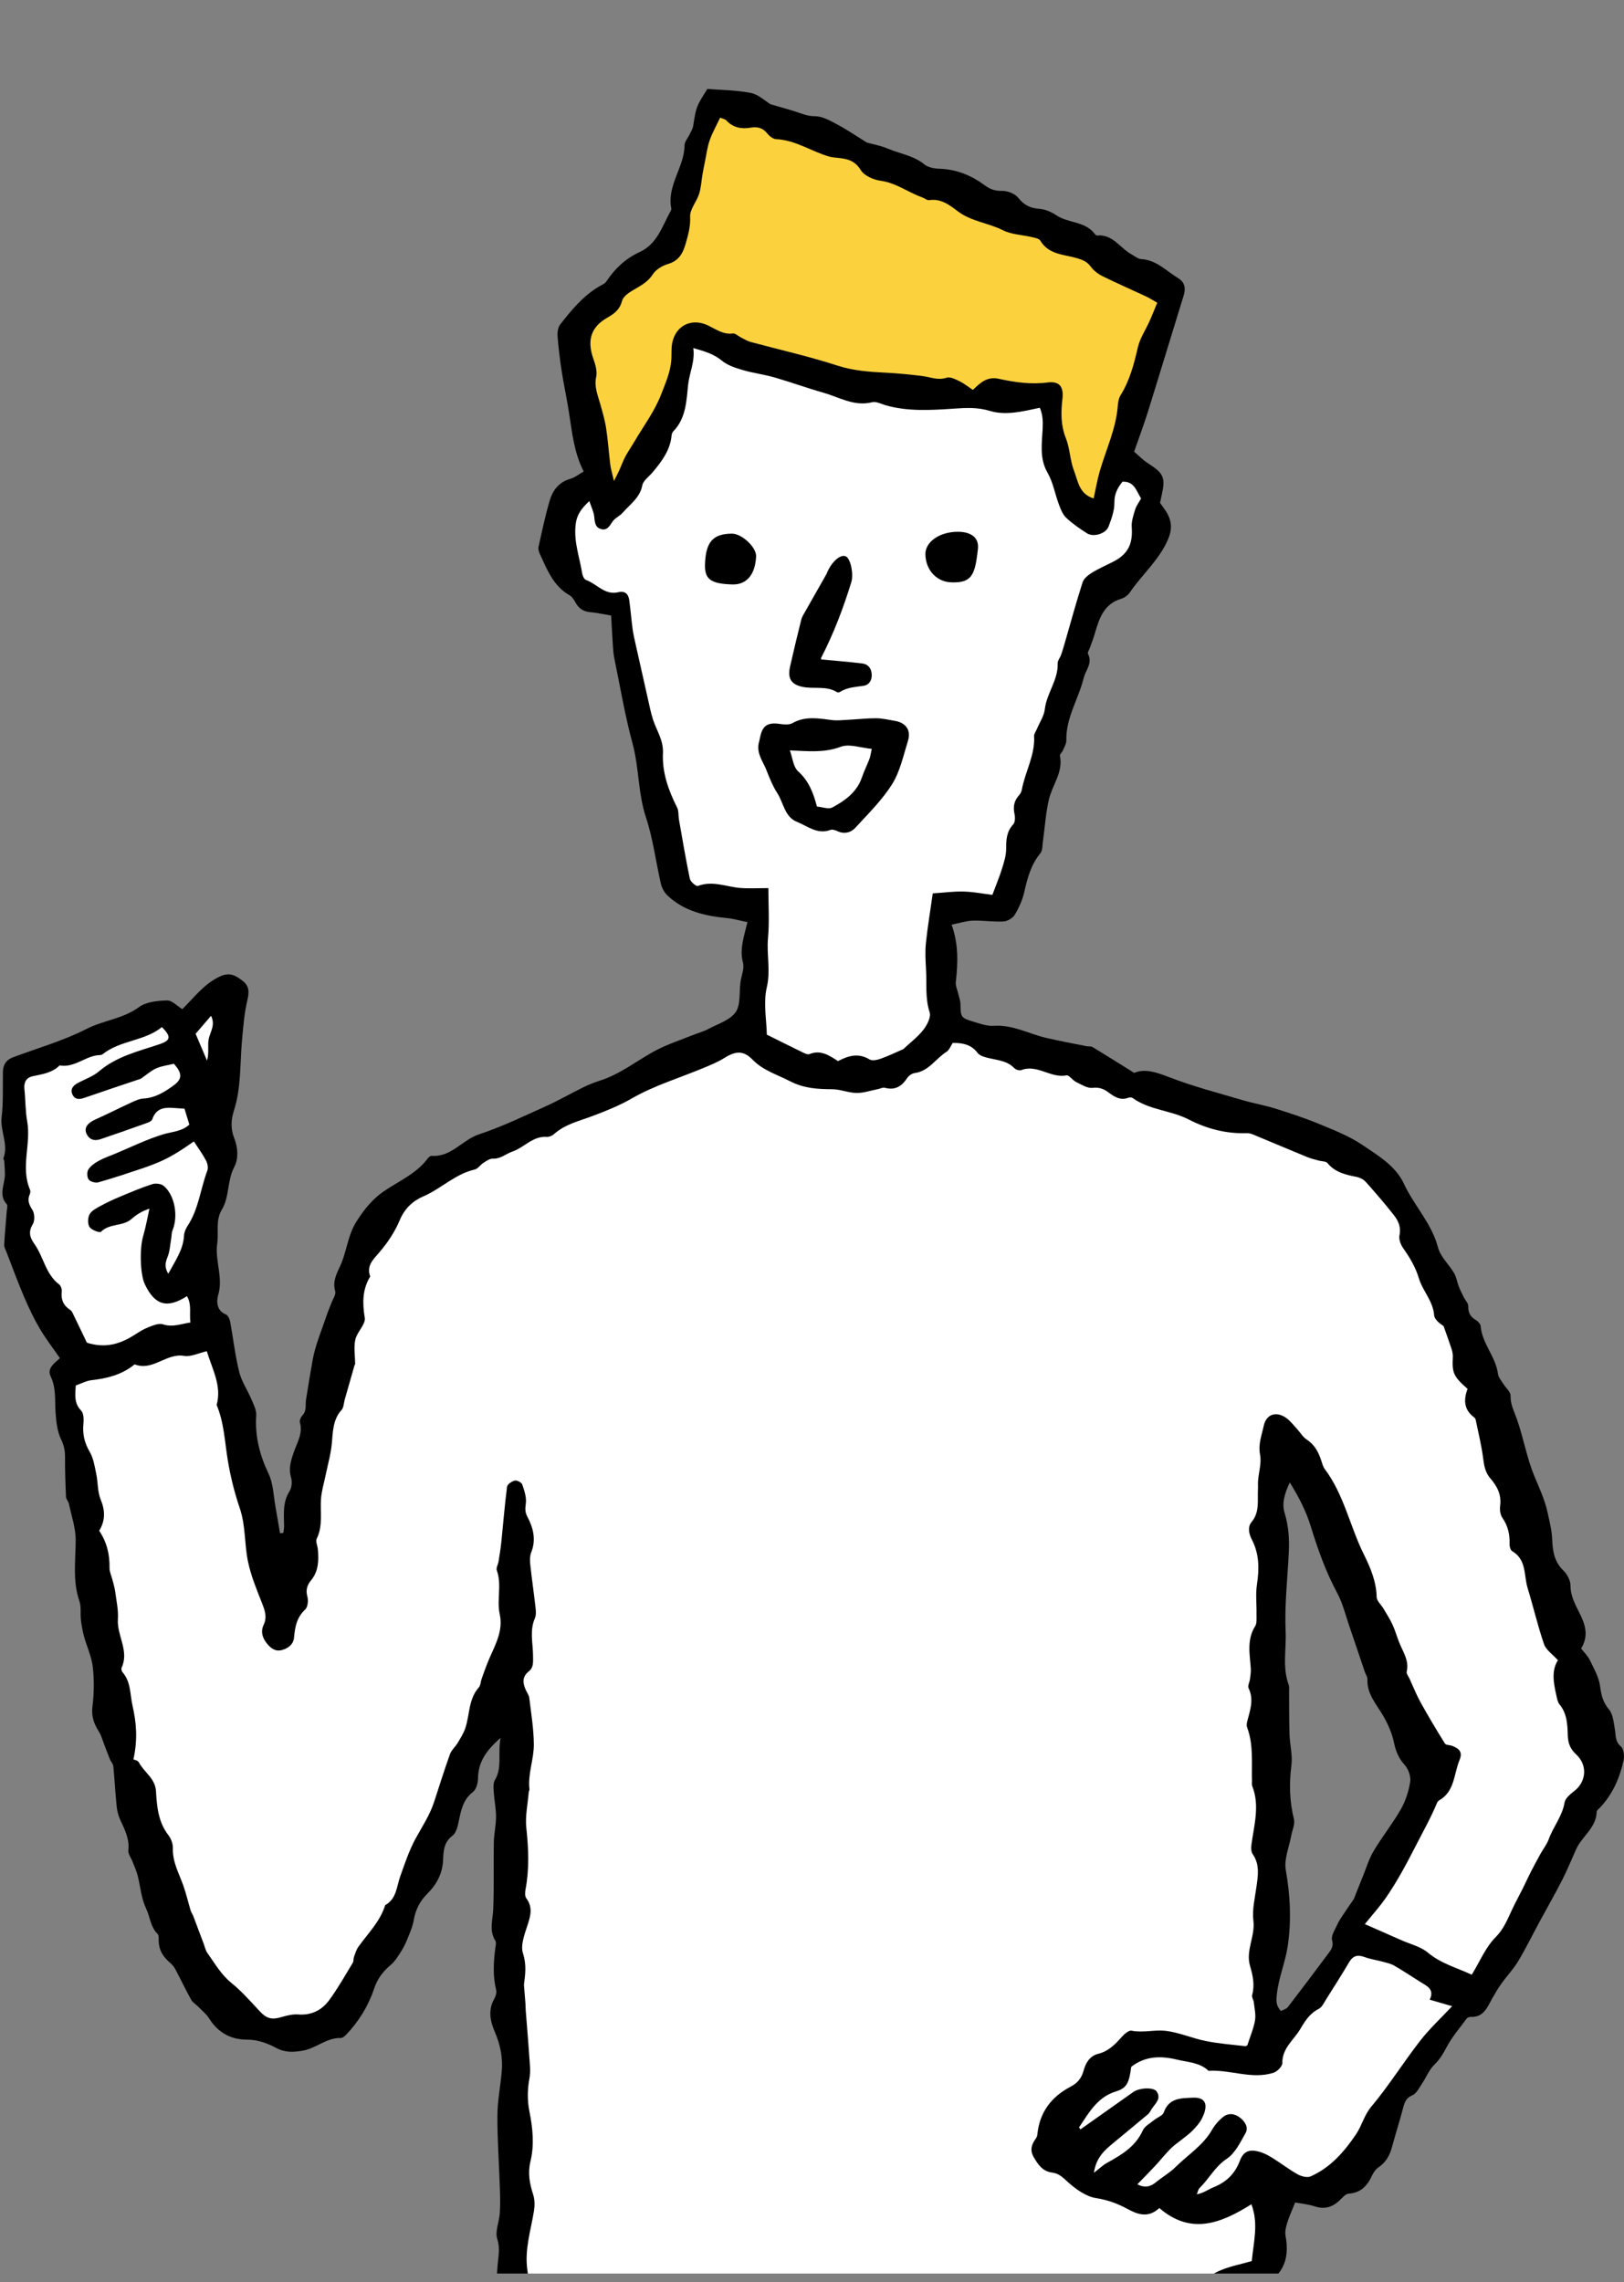
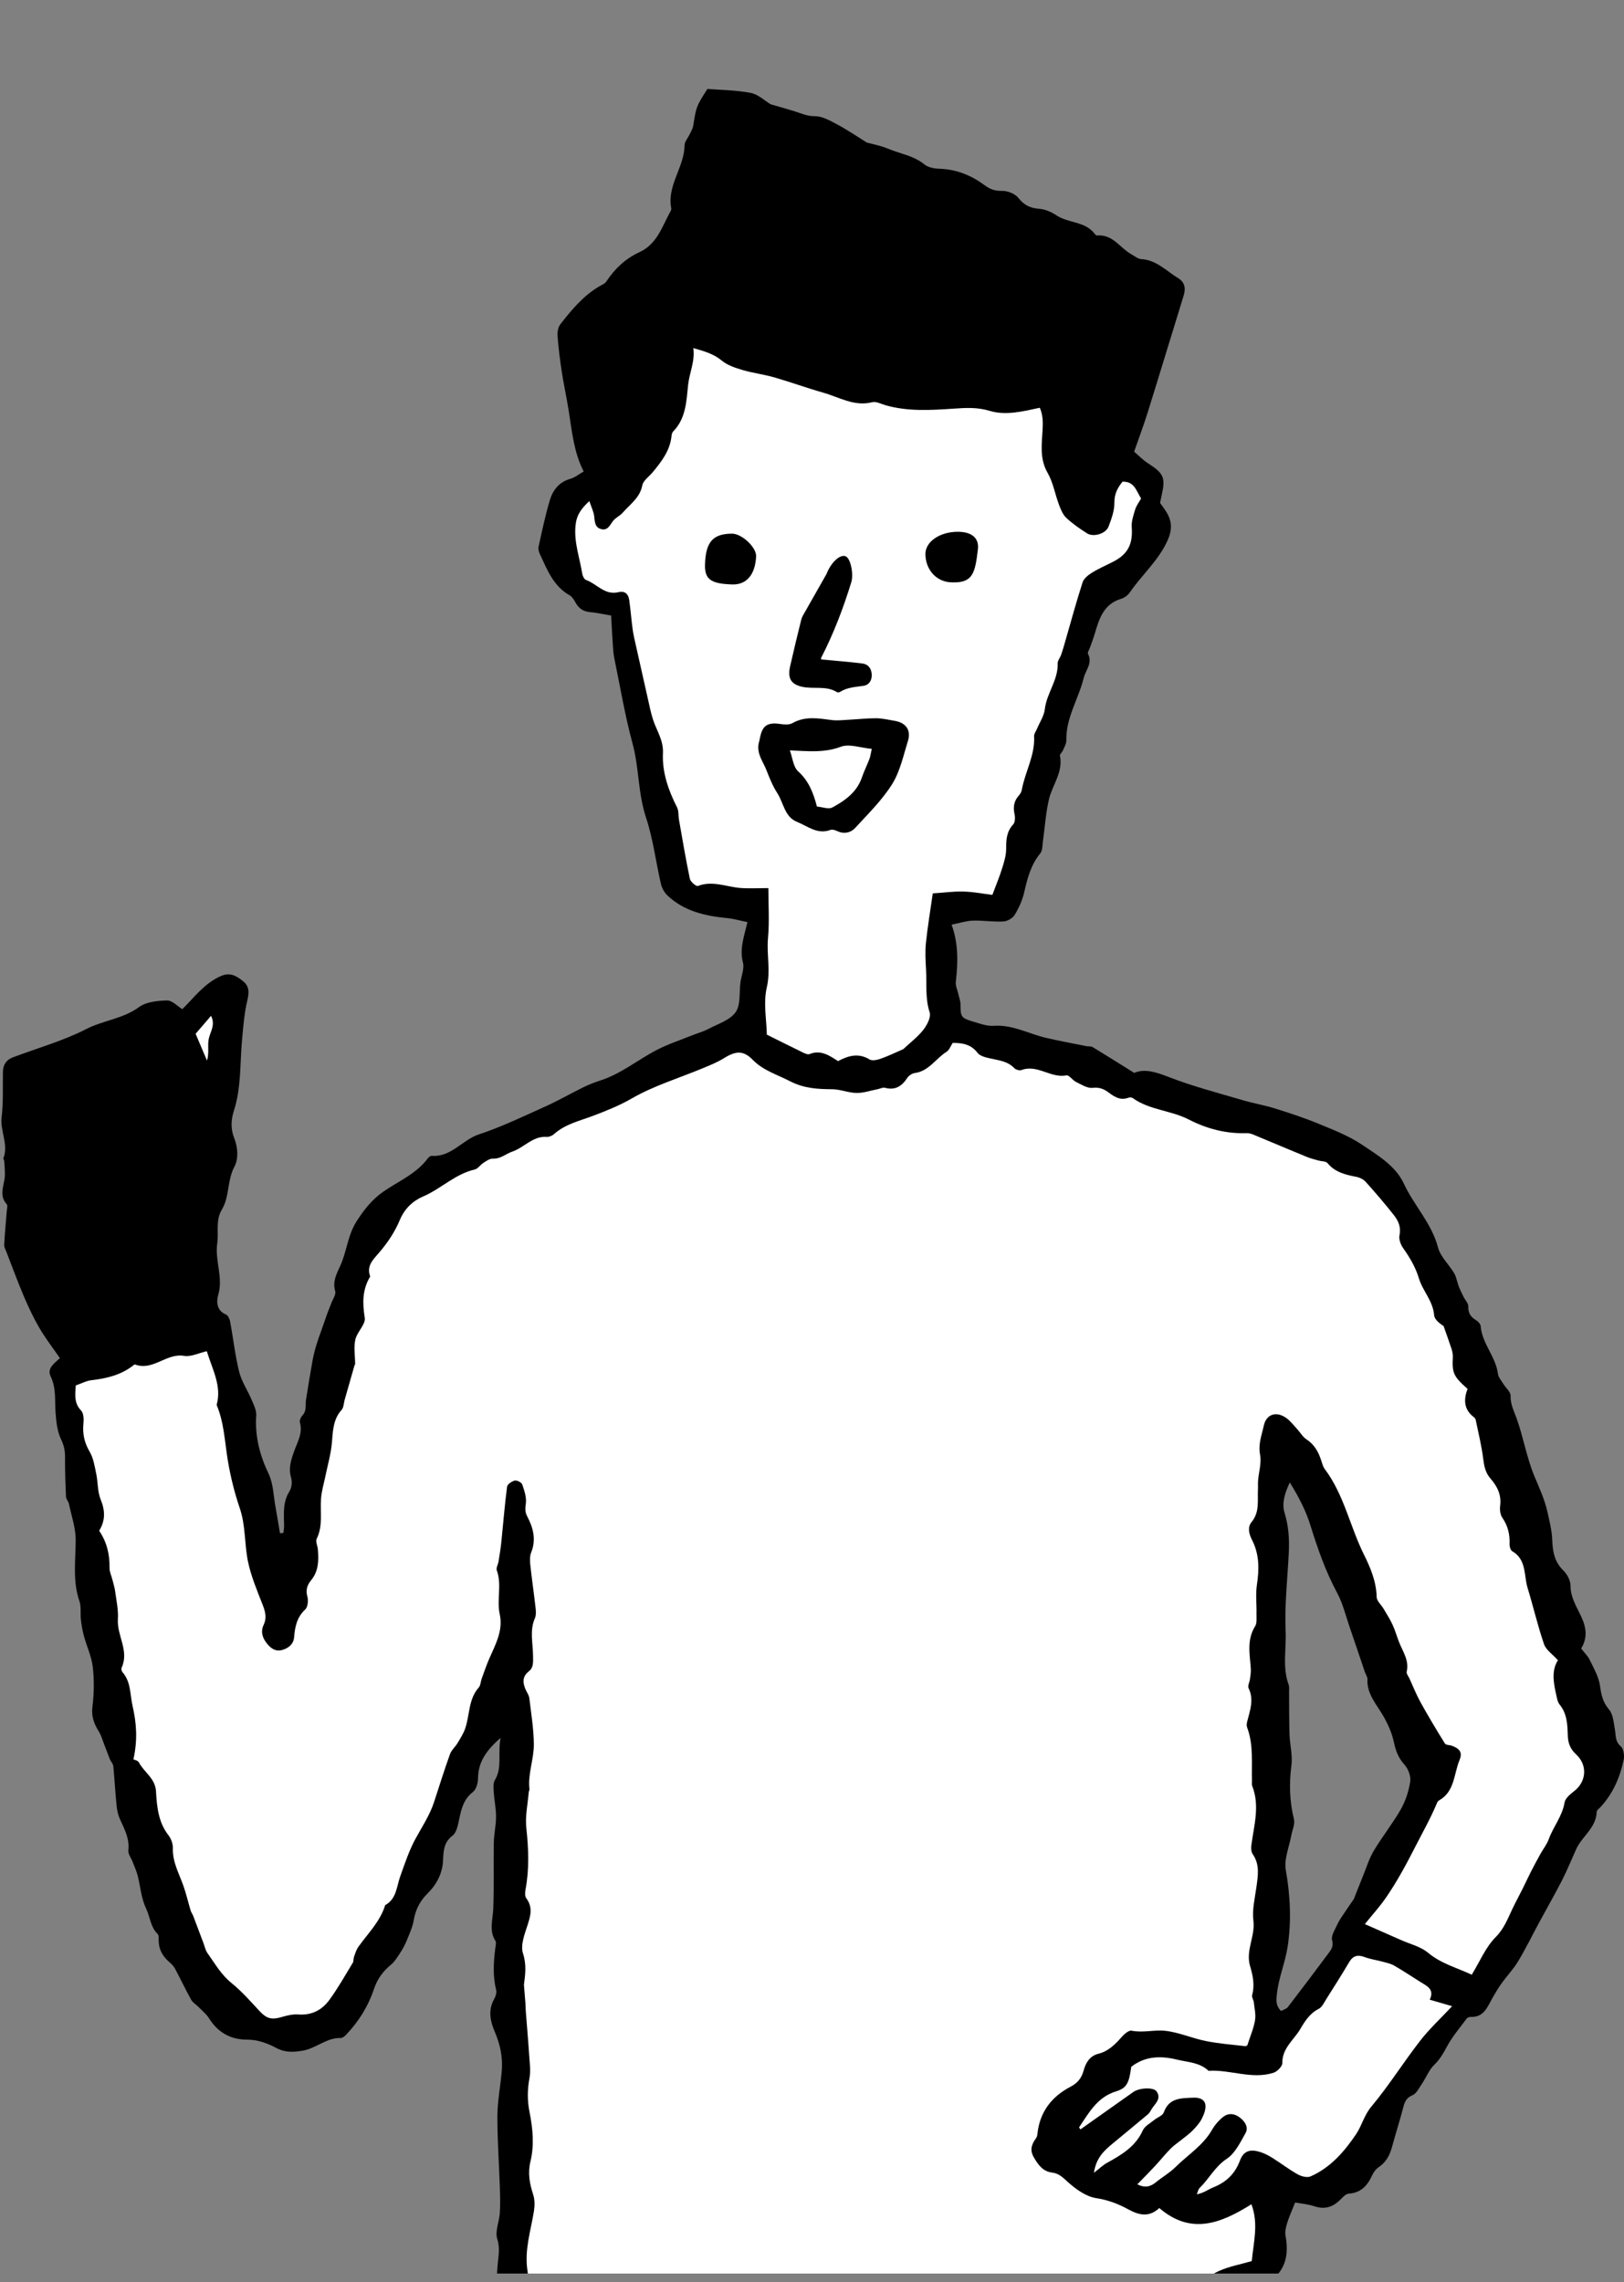
<svg xmlns="http://www.w3.org/2000/svg" xmlns:xlink="http://www.w3.org/1999/xlink" version="1.1" x="0px" y="0px" width="121px" height="170px" viewBox="1 -3.35 121 170" enable-background="new 1 -3.35 121 170" xml:space="preserve">
  <rect x="1" y="-3.35" width="121" height="170" fill="#808080" stroke="none" />
  <defs>
</defs>
  <g>
    <defs>
      <rect id="SVGID_1_" width="123" height="166" />
    </defs>
    <clipPath id="SVGID_3_">
      <use xlink:href="#SVGID_1_" overflow="visible" />
    </clipPath>
    <g clip-path="url(#SVGID_3_)">
      <path d="M121.762,126.734c-0.434-0.372-0.36-0.805-0.438-1.248c-0.092-0.52-0.133-1.141-0.444-1.506    c-0.467-0.547-0.576-1.098-0.669-1.768c-0.091-0.659-0.46-1.288-0.757-1.905c-0.146-0.304-0.408-0.552-0.646-0.862    c0.497-0.82,0.386-1.577-0.016-2.425c-0.333-0.704-0.78-1.399-0.778-2.267c0.001-0.38-0.251-0.847-0.536-1.124    c-0.669-0.652-0.793-1.424-0.826-2.296c-0.026-0.684-0.203-1.365-0.35-2.04c-0.204-0.937-0.608-1.796-0.976-2.68    c-0.571-1.372-0.817-2.875-1.316-4.282c-0.202-0.57-0.479-1.074-0.461-1.72c0.008-0.28-0.348-0.569-0.526-0.86    c-0.153-0.25-0.38-0.498-0.414-0.768c-0.163-1.283-1.184-2.248-1.288-3.551c-0.013-0.161-0.192-0.357-0.346-0.447    c-0.409-0.239-0.591-0.54-0.577-1.032c0.006-0.229-0.232-0.464-0.349-0.7c-0.129-0.262-0.26-0.523-0.365-0.794    c-0.123-0.319-0.167-0.68-0.337-0.968c-0.384-0.654-1.021-1.223-1.203-1.918c-0.476-1.807-1.791-3.127-2.551-4.766    c-0.613-1.318-1.928-2.09-3.095-2.879c-0.979-0.661-2.12-1.104-3.223-1.56c-1.06-0.438-2.155-0.798-3.25-1.142    c-0.805-0.252-1.644-0.391-2.454-0.631c-1.837-0.543-3.7-1.025-5.481-1.717c-0.943-0.365-1.795-0.648-2.582-0.311    c-1.122-0.699-2.107-1.32-3.104-1.924c-0.121-0.072-0.304-0.035-0.455-0.066c-1.013-0.204-2.031-0.389-3.037-0.626    c-1.284-0.304-2.468-0.987-3.864-0.89c-0.515,0.035-1.058-0.17-1.572-0.322c-0.873-0.26-0.907-0.355-0.913-1.283    c-0.002-0.26-0.106-0.52-0.164-0.779c-0.065-0.293-0.215-0.596-0.184-0.879c0.159-1.42,0.212-2.828-0.314-4.272    c0.611-0.122,1.092-0.284,1.577-0.3c0.761-0.023,1.528,0.103,2.287,0.063c0.295-0.017,0.687-0.244,0.838-0.493    c0.312-0.515,0.573-1.091,0.706-1.675c0.238-1.046,0.497-2.053,1.203-2.91c0.17-0.206,0.149-0.58,0.192-0.881    c0.148-1.046,0.209-2.112,0.45-3.137c0.255-1.085,1.073-2.025,0.819-3.252c-0.022-0.11,0.163-0.252,0.221-0.392    c0.103-0.246,0.262-0.503,0.256-0.753c-0.041-1.677,0.909-3.08,1.293-4.641c0.149-0.605,0.683-1.099,0.318-1.809    c-0.047-0.092,0.083-0.277,0.133-0.418c0.126-0.358,0.27-0.712,0.375-1.076c0.327-1.123,0.668-2.217,1.98-2.604    c0.242-0.071,0.495-0.269,0.639-0.479c0.913-1.332,2.173-2.401,2.835-3.932c0.296-0.686,0.299-1.264-0.02-1.879    c-0.158-0.305-0.385-0.574-0.572-0.848c0.047-0.218,0.086-0.406,0.128-0.596c0.29-1.305,0.141-1.606-1.034-2.361    c-0.38-0.245-0.7-0.584-1.024-0.859c0.367-1.057,0.73-2.018,1.035-2.996c0.895-2.871,1.763-5.749,2.652-8.621    c0.171-0.551,0.096-1.004-0.414-1.313c-0.88-0.533-1.609-1.35-2.746-1.414c-0.246-0.014-0.484-0.223-0.72-0.352    c-0.857-0.467-1.395-1.518-2.573-1.406c-0.056,0.005-0.135-0.076-0.18-0.135c-0.718-0.936-1.965-0.773-2.853-1.373    c-0.367-0.248-0.832-0.445-1.266-0.479c-0.671-0.05-1.132-0.27-1.561-0.813c-0.246-0.313-0.801-0.53-1.213-0.524    c-0.509,0.01-0.875-0.107-1.269-0.4c-1.011-0.75-2.133-1.215-3.422-1.249c-0.374-0.011-0.824-0.099-1.099-0.323    c-0.808-0.66-1.82-0.792-2.73-1.178c-0.517-0.219-1.085-0.318-1.56-0.451c-0.75-0.465-1.442-0.941-2.18-1.334    c-0.53-0.283-1.122-0.629-1.684-0.626c-0.585,0.003-1.038-0.218-1.543-0.376c-0.565-0.176-1.137-0.332-1.753-0.51    c-0.447-0.269-0.928-0.741-1.479-0.848c-1.079-0.209-2.198-0.214-3.237-0.297c-0.835,1.311-0.829,1.313-1.059,2.754    c-0.035,0.217-0.165,0.419-0.261,0.623c-0.129,0.275-0.38,0.547-0.382,0.82c-0.015,1.636-1.326,2.992-0.991,4.694    c0.014,0.068-0.018,0.157-0.054,0.222c-0.627,1.121-0.987,2.434-2.309,3.041c-1.036,0.475-1.84,1.229-2.47,2.183    c-0.115,0.175-0.361,0.269-0.557,0.385c-1.188,0.706-2.051,1.749-2.879,2.817c-0.168,0.217-0.224,0.586-0.202,0.875    c0.068,0.883,0.178,1.766,0.313,2.643c0.153,0.988,0.369,1.969,0.525,2.957c0.24,1.518,0.376,3.058,1.11,4.48    c-0.338,0.19-0.645,0.447-0.996,0.547c-0.848,0.24-1.309,0.85-1.534,1.611c-0.337,1.139-0.581,2.308-0.838,3.469    c-0.038,0.17,0.04,0.389,0.118,0.559c0.535,1.153,0.999,2.355,2.199,3.037c0.185,0.105,0.325,0.328,0.432,0.525    c0.242,0.447,0.585,0.688,1.103,0.73c0.459,0.038,0.913,0.145,1.559,0.252c0.045,0.789,0.084,1.553,0.135,2.314    c0.021,0.301,0.047,0.604,0.108,0.899c0.436,2.106,0.788,4.237,1.351,6.31c0.494,1.818,0.404,3.715,1.005,5.523    c0.53,1.598,0.73,3.303,1.113,4.951c0.073,0.313,0.262,0.647,0.496,0.867c1.239,1.164,2.796,1.515,4.428,1.672    c0.477,0.046,0.945,0.185,1.522,0.301c-0.26,1.086-0.603,2.01-0.334,3.021c0.116,0.438-0.12,0.968-0.187,1.458    c-0.104,0.758,0.03,1.678-0.361,2.23c-0.423,0.598-1.32,0.871-2.031,1.249c-0.372,0.197-0.79,0.307-1.183,0.465    c-0.897,0.361-1.825,0.664-2.68,1.108c-1.413,0.734-2.655,1.782-4.205,2.271c-0.44,0.14-0.873,0.316-1.287,0.52    c-0.925,0.453-1.819,0.973-2.758,1.395c-1.645,0.738-3.277,1.531-4.983,2.094c-1.242,0.41-2.056,1.703-3.511,1.598    c-0.093-0.008-0.226,0.092-0.29,0.179c-0.856,1.161-2.178,1.698-3.314,2.484c-0.834,0.578-1.431,1.327-1.992,2.203    c-0.677,1.056-0.732,2.257-1.227,3.333c-0.265,0.578-0.588,1.164-0.373,1.885c0.072,0.24-0.172,0.577-0.28,0.867    c-0.121,0.326-0.264,0.644-0.373,0.973c-0.36,1.09-0.827,2.161-1.027,3.279c-0.177,0.985-0.339,1.978-0.495,2.967    c-0.063,0.399,0.069,0.807-0.264,1.161c-0.121,0.128-0.234,0.378-0.192,0.526c0.233,0.819-0.199,1.486-0.446,2.193    c-0.218,0.625-0.417,1.229-0.21,1.92c0.091,0.307,0.05,0.752-0.118,1.016c-0.525,0.823-0.411,1.708-0.404,2.594    c0.001,0.168-0.035,0.338-0.054,0.508c-0.083,0.008-0.167,0.018-0.25,0.026c-0.111-0.655-0.216-1.313-0.336-1.966    c-0.152-0.828-0.161-1.729-0.513-2.465c-0.668-1.397-1.025-2.801-0.923-4.35c0.026-0.385-0.19-0.801-0.35-1.179    c-0.293-0.695-0.741-1.345-0.92-2.065c-0.304-1.221-0.439-2.482-0.669-3.723c-0.037-0.199-0.157-0.482-0.313-0.545    c-0.729-0.295-0.711-1.015-0.579-1.463c0.387-1.307-0.261-2.546-0.073-3.844c0.122-0.834-0.148-1.691,0.35-2.521    c0.574-0.955,0.377-2.154,0.929-3.185c0.298-0.556,0.281-1.394-0.019-2.14c-0.254-0.631-0.251-1.312-0.019-2.031    c0.55-1.699,0.445-3.498,0.605-5.256c0.091-0.99,0.167-1.994,0.394-2.958c0.142-0.601,0.159-1.062-0.339-1.45    c-0.497-0.387-0.953-0.677-1.68-0.344c-1.215,0.558-1.952,1.595-2.824,2.445c-0.372-0.226-0.759-0.656-1.136-0.648    c-0.708,0.018-1.55,0.099-2.086,0.492c-1.191,0.877-2.652,0.982-3.925,1.634c-1.733,0.887-3.646,1.422-5.479,2.112    c-0.489,0.184-0.729,0.547-0.74,1.07c-0.021,1.13,0.037,2.27-0.096,3.387c-0.123,1.039,0.529,2.02,0.133,3.055    c-0.021,0.057,0.061,0.144,0.063,0.218c0.017,0.448,0.09,0.907,0.019,1.341c-0.107,0.649-0.371,1.273,0.167,1.872    c0.089,0.099,0.011,0.355-0.003,0.538c-0.063,0.826-0.145,1.652-0.188,2.48c-0.009,0.18,0.103,0.368,0.172,0.547    c0.427,1.103,0.833,2.214,1.296,3.301c0.343,0.805,0.718,1.604,1.159,2.357c0.444,0.76,0.988,1.461,1.524,2.24    C5.05,98.2,4.482,98.568,4.774,99.173c0.423,0.876,0.301,1.782,0.365,2.688c0.048,0.681,0.124,1.407,0.412,2.006    c0.216,0.448,0.297,0.835,0.294,1.306c-0.006,0.988,0.028,1.979,0.072,2.967c0.008,0.179,0.179,0.346,0.218,0.529    c0.189,0.895,0.505,1.792,0.504,2.688c-0.002,1.533-0.242,3.062,0.281,4.569c0.145,0.418,0.054,0.912,0.107,1.367    c0.048,0.414,0.118,0.83,0.228,1.231c0.21,0.769,0.569,1.516,0.658,2.296c0.11,0.975,0.096,1.984-0.026,2.958    c-0.091,0.728,0.117,1.276,0.478,1.849c0.176,0.28,0.264,0.617,0.386,0.93c0.149,0.381,0.286,0.766,0.44,1.143    c0.071,0.174,0.234,0.329,0.25,0.502c0.097,0.99,0.148,1.985,0.248,2.976c0.034,0.339,0.118,0.689,0.258,0.999    c0.333,0.733,0.714,1.432,0.615,2.296c-0.031,0.269,0.208,0.566,0.317,0.854c0.135,0.354,0.296,0.704,0.387,1.069    c0.203,0.816,0.251,1.646,0.634,2.449c0.288,0.604,0.305,1.334,0.839,1.857c0.108,0.105,0.081,0.367,0.086,0.559    c0.018,0.625,0.301,1.105,0.758,1.511c0.168,0.149,0.346,0.312,0.45,0.506c0.414,0.77,0.784,1.563,1.209,2.326    c0.125,0.224,0.384,0.371,0.572,0.563c0.263,0.27,0.57,0.516,0.765,0.829c0.653,1.048,1.612,1.581,2.803,1.581    c0.81-0.002,1.537,0.266,2.181,0.611c0.695,0.373,1.314,0.327,2.01,0.207c0.987-0.17,1.758-0.971,2.815-0.939    c0.13,0.003,0.289-0.126,0.392-0.234c0.938-0.98,1.656-2.134,2.077-3.396c0.263-0.79,0.676-1.331,1.277-1.833    c0.28-0.234,0.483-0.57,0.687-0.884c0.188-0.288,0.355-0.596,0.484-0.914c0.2-0.494,0.433-0.993,0.521-1.511    c0.134-0.796,0.465-1.438,1.038-2.002c0.679-0.67,1.107-1.508,1.148-2.464c0.031-0.714,0.052-1.335,0.707-1.837    c0.286-0.219,0.393-0.737,0.477-1.141c0.166-0.801,0.324-1.556,1.042-2.11c0.249-0.192,0.375-0.676,0.379-1.028    c0.016-1.217,0.615-2.066,1.679-3.004c-0.222,1.218,0.14,2.217-0.426,3.15c-0.141,0.234-0.101,0.601-0.082,0.902    c0.039,0.607,0.172,1.214,0.171,1.82c-0.001,0.646-0.155,1.29-0.167,1.937c-0.03,1.647,0.023,3.298-0.042,4.943    c-0.032,0.801-0.326,1.591,0.157,2.361c0.086,0.137,0.02,0.381-0.005,0.571c-0.133,1.035-0.19,2.063,0.064,3.096    c0.05,0.2-0.033,0.477-0.142,0.666c-0.481,0.836-0.29,1.684,0.044,2.459c0.41,0.953,0.604,1.914,0.516,2.932    c-0.095,1.107-0.319,2.211-0.324,3.316c-0.007,1.801,0.125,3.601,0.185,5.4c0.021,0.616,0.036,1.236-0.006,1.85    c-0.044,0.65-0.37,1.364-0.189,1.926c0.231,0.721,0.068,1.342,0.02,2.012c-0.047,0.656-0.085,1.318-0.046,1.974    c0.058,0.968,0.573,1.339,1.562,1.204c0.079-0.01,0.154-0.027,0.193-0.037c1.105,0.522,2.042,0.883,2.894,1.387    c1.536,0.912,3.154,1.117,4.881,0.842c0.245-0.039,0.599-0.023,0.755,0.123c0.592,0.557,1.281,0.45,1.977,0.418    c0.3-0.014,0.611-0.036,0.902,0.021c1.831,0.357,3.646,0.805,5.488,1.088c1.615,0.248,3.258,0.309,4.887,0.467    c1.454,0.141,2.904,0.383,4.36,0.422c0.975,0.027,1.908,0.475,2.927,0.154c0.643-0.201,1.365-0.174,2.053-0.203    c0.455-0.02,0.986-0.095,1.354,0.101c0.623,0.331,1.172,0.261,1.786,0.09c0.653-0.183,1.326-0.437,1.954,0.108    c0.072,0.063,0.226,0.056,0.338,0.045c0.8-0.068,1.604-0.111,2.396-0.23c1.184-0.18,2.276-0.928,3.554-0.55    c0.125,0.037,0.298-0.065,0.441-0.124c0.678-0.277,1.358-0.55,2.027-0.846c0.952-0.422,1.885-0.887,2.845-1.285    c0.563-0.234,1.296-0.225,1.723-0.592c0.891-0.766,2.05-0.987,2.964-1.713c0.702-0.557,1.629-0.834,2.464-1.217    c1.761-0.806,2.383-2.021,2.033-3.902c-0.057-0.309,0.034-0.666,0.131-0.979c0.154-0.488,0.371-0.959,0.585-1.497    c0.418,0.079,0.961,0.126,1.464,0.29c0.714,0.234,1.285,0.068,1.815-0.416c0.221-0.202,0.461-0.514,0.71-0.531    c0.907-0.064,1.386-0.584,1.734-1.34c0.109-0.238,0.282-0.487,0.494-0.628c0.558-0.37,0.832-0.892,1-1.511    c0.263-0.968,0.569-1.924,0.823-2.893c0.112-0.428,0.217-0.76,0.701-0.961c0.301-0.126,0.495-0.541,0.703-0.85    c0.32-0.475,0.536-1.047,0.936-1.432c0.405-0.391,0.649-0.818,0.908-1.303c0.405-0.76,0.979-1.431,1.497-2.129    c0.056-0.076,0.205-0.121,0.309-0.118c0.992,0.03,1.238-0.771,1.618-1.429c0.208-0.361,0.417-0.723,0.661-1.061    c0.405-0.562,0.892-1.071,1.246-1.662c0.562-0.934,1.039-1.916,1.558-2.876c0.569-1.052,1.166-2.089,1.71-3.153    c0.384-0.752,0.703-1.537,1.049-2.308c0.435-0.969,1.499-1.59,1.53-2.788c0.003-0.119,0.179-0.238,0.283-0.351    c0.921-0.989,1.438-2.188,1.721-3.481C122.044,127.45,121.979,126.92,121.762,126.734z M105.377,131.41    c-0.61,1.071-1.391,2.045-2.024,3.105c-0.352,0.59-0.552,1.27-0.814,1.91c-0.227,0.557-0.445,1.115-0.669,1.68    c-0.29,0.422-0.539,0.775-0.776,1.137c-0.165,0.251-0.342,0.502-0.463,0.775c-0.167,0.375-0.471,0.824-0.381,1.148    c0.137,0.489-0.091,0.742-0.311,1.038c-0.985,1.325-1.98,2.646-2.988,3.954c-0.105,0.136-0.321,0.187-0.506,0.289    c-0.373-0.389-0.365-0.72-0.311-1.238c0.127-1.227,0.619-2.35,0.802-3.539c0.294-1.908,0.201-3.812-0.136-5.732    c-0.142-0.807,0.255-1.707,0.409-2.564c0.073-0.406,0.29-0.846,0.2-1.211c-0.331-1.336-0.366-2.652-0.189-4.016    c0.097-0.749-0.117-1.533-0.142-2.305c-0.035-1.073-0.023-2.148-0.033-3.223c-0.001-0.154,0.026-0.322-0.025-0.46    c-0.486-1.3-0.172-2.659-0.231-3.981c-0.088-1.955,0.139-3.924,0.236-5.888c0.049-1.003-0.016-1.976-0.316-2.956    c-0.209-0.684-0.011-1.409,0.389-2.258c0.69,1.112,1.204,2.117,1.546,3.221c0.534,1.723,1.127,3.42,1.991,5.021    c0.414,0.77,0.621,1.652,0.909,2.489c0.388,1.126,0.763,2.257,1.146,3.384c0.062,0.184,0.203,0.365,0.194,0.543    c-0.054,1.098,0.686,1.881,1.171,2.722c0.375,0.65,0.659,1.291,0.808,2.005c0.129,0.617,0.339,1.153,0.786,1.645    c0.278,0.305,0.481,0.855,0.422,1.253C105.963,130.063,105.729,130.79,105.377,131.41z" />
      <path fill="#FFFFFF" d="M40.037,144.494c0.098-0.768,0.206-1.48-0.072-2.345c-0.197-0.612,0.125-1.438,0.349-2.126    c0.228-0.7,0.388-1.324-0.103-1.978c-0.113-0.15-0.095-0.444-0.055-0.656c0.289-1.528,0.225-3.048,0.058-4.591    c-0.093-0.865,0.108-1.762,0.18-2.645c0.006-0.076,0.062-0.153,0.054-0.225c-0.134-1.147,0.338-2.239,0.327-3.36    c-0.012-1.146-0.2-2.291-0.338-3.434c-0.026-0.219-0.183-0.422-0.275-0.634c-0.219-0.501-0.26-0.959,0.235-1.352    c0.371-0.295,0.32-0.689,0.319-1.145c-0.002-0.932-0.27-1.885,0.136-2.809c0.1-0.228,0.081-0.527,0.051-0.787    c-0.121-1.075-0.279-2.145-0.395-3.22c-0.032-0.298-0.036-0.637,0.072-0.907c0.383-0.957,0.147-1.834-0.297-2.675    c-0.179-0.339-0.15-0.604-0.104-0.968c0.059-0.456-0.112-0.961-0.269-1.414c-0.053-0.152-0.394-0.326-0.556-0.289    c-0.223,0.053-0.551,0.277-0.575,0.461c-0.177,1.367-0.284,2.744-0.426,4.116c-0.05,0.485-0.131,0.968-0.208,1.45    c-0.036,0.226-0.196,0.484-0.129,0.666c0.391,1.07-0.02,2.183,0.217,3.258c0.268,1.221-0.315,2.251-0.777,3.309    c-0.213,0.488-0.384,0.995-0.567,1.496c-0.08,0.218-0.078,0.498-0.218,0.656c-0.774,0.873-0.664,2.021-1.001,3.027    c-0.129,0.387-0.358,0.744-0.569,1.099c-0.175,0.294-0.465,0.536-0.577,0.848c-0.423,1.179-0.796,2.374-1.185,3.565    c-0.322,0.984-0.896,1.838-1.386,2.738c-0.474,0.875-0.79,1.84-1.129,2.781c-0.279,0.774-0.271,1.687-1.126,2.157    c-0.374,1.223-1.282,2.099-1.996,3.103c-0.153,0.215-0.232,0.487-0.324,0.74c-0.052,0.145-0.02,0.329-0.095,0.453    c-0.571,0.938-1.108,1.9-1.757,2.781c-0.545,0.742-1.318,1.141-2.306,1.065c-0.407-0.03-0.84,0.074-1.239,0.193    c-0.737,0.219-1.116,0.116-1.62-0.423c-0.681-0.729-1.344-1.492-2.116-2.115c-0.773-0.624-1.235-1.453-1.788-2.228    c-0.147-0.206-0.2-0.48-0.292-0.726c-0.257-0.68-0.509-1.361-0.768-2.039c-0.054-0.141-0.151-0.267-0.194-0.41    c-0.187-0.618-0.33-1.252-0.546-1.859c-0.323-0.905-0.809-1.752-0.777-2.771c0.011-0.325-0.13-0.716-0.332-0.976    c-0.758-0.977-0.859-2.129-0.926-3.277c-0.056-0.963-0.891-1.41-1.276-2.148c-0.075-0.144-0.339-0.189-0.405-0.224    c0.33-1.493,0.221-2.733-0.065-3.987c-0.196-0.855-0.113-1.779-0.748-2.505c-0.066-0.075-0.107-0.247-0.068-0.331    c0.587-1.256-0.358-2.391-0.276-3.615c0.046-0.676-0.111-1.368-0.2-2.051c-0.039-0.301-0.134-0.596-0.208-0.893    c-0.073-0.293-0.221-0.588-0.215-0.879c0.02-0.994-0.197-1.915-0.771-2.768c0.47-0.766,0.448-1.506,0.11-2.329    c-0.239-0.581-0.196-1.272-0.329-1.905c-0.118-0.561-0.206-1.166-0.488-1.646c-0.396-0.674-0.544-1.334-0.467-2.097    c0.033-0.323,0.02-0.774-0.173-0.975c-0.54-0.56-0.437-1.183-0.398-1.869c0.402-0.138,0.792-0.353,1.199-0.397    c1.132-0.125,2.195-0.397,3.108-1.111c0.03-0.023,0.075-0.065,0.097-0.057c1.339,0.514,2.341-0.864,3.665-0.639    c0.513,0.087,1.091-0.212,1.694-0.347c0.43,1.397,1.123,2.595,0.733,4.003c0.558,1.324,0.603,2.748,0.834,4.14    c0.2,1.202,0.498,2.401,0.891,3.554c0.443,1.301,0.339,2.66,0.609,3.963c0.225,1.085,0.664,2.131,1.071,3.168    c0.207,0.527,0.357,1.005,0.099,1.551c-0.244,0.514-0.09,0.982,0.25,1.402c0.283,0.351,0.627,0.605,1.103,0.479    c0.48-0.127,0.868-0.427,0.913-0.943c0.067-0.79,0.203-1.501,0.834-2.084c0.194-0.18,0.236-0.674,0.153-0.971    c-0.135-0.482,0-0.859,0.271-1.187c0.577-0.694,0.581-1.493,0.514-2.315c-0.022-0.268-0.185-0.591-0.086-0.791    c0.475-0.962,0.25-1.973,0.32-2.964c0.043-0.606,0.228-1.201,0.351-1.802c0.16-0.782,0.382-1.536,0.458-2.355    c0.074-0.798,0.068-1.762,0.722-2.471c0.163-0.178,0.16-0.506,0.234-0.765c0.243-0.851,0.485-1.701,0.729-2.552    c0.01-0.036,0.049-0.069,0.049-0.104c-0.003-0.611-0.114-1.244,0.015-1.824c0.127-0.571,0.781-1.135,0.703-1.619    c-0.18-1.106-0.185-2.107,0.404-3.076c-0.285-0.795,0.194-1.238,0.674-1.793c0.619-0.715,1.168-1.541,1.53-2.41    c0.362-0.869,0.987-1.438,1.739-1.761c1.337-0.573,2.387-1.674,3.846-2.008c0.237-0.054,0.411-0.345,0.638-0.489    c0.219-0.139,0.473-0.33,0.704-0.318c0.587,0.026,0.98-0.365,1.447-0.523c0.896-0.303,1.539-1.18,2.583-1.101    c0.172,0.013,0.395-0.082,0.528-0.201c0.839-0.751,1.897-0.984,2.913-1.366c0.982-0.371,1.963-0.762,2.908-1.307    c1.647-0.947,3.517-1.508,5.288-2.246c0.531-0.221,1.074-0.438,1.559-0.741c0.892-0.556,1.454-0.585,2.146,0.122    c0.784,0.8,1.809,1.094,2.756,1.584c1.075,0.555,2.076,0.597,3.181,0.607c0.6,0.006,1.196,0.268,1.796,0.277    c0.52,0.007,1.043-0.178,1.564-0.279c0.185-0.035,0.388-0.15,0.55-0.107c0.766,0.205,1.259-0.113,1.664-0.732    c0.113-0.172,0.353-0.338,0.553-0.364c1.059-0.138,1.568-1.081,2.374-1.584c0.207-0.129,0.306-0.43,0.461-0.663    c0.731,0,1.364,0.105,1.854,0.746c0.183,0.238,0.604,0.334,0.937,0.41c0.637,0.145,1.292,0.199,1.788,0.717    c0.114,0.119,0.393,0.207,0.535,0.152c1.188-0.454,2.189,0.626,3.36,0.394c0.195-0.038,0.45,0.361,0.711,0.489    c0.397,0.192,0.844,0.486,1.234,0.44c0.489-0.058,0.833,0.077,1.172,0.329c0.45,0.334,0.889,0.63,1.489,0.41    c0.097-0.035,0.252-0.035,0.33,0.021c1.251,0.9,2.84,0.91,4.172,1.596c1.35,0.695,2.781,1.068,4.312,1.021    c0.15-0.005,0.313,0.028,0.452,0.085c1.35,0.559,2.693,1.131,4.044,1.686c0.283,0.117,0.585,0.186,0.881,0.27    c0.22,0.063,0.532,0.041,0.648,0.184c0.567,0.688,1.34,0.869,2.151,1.027c0.252,0.049,0.535,0.188,0.703,0.375    c0.722,0.804,1.426,1.625,2.095,2.474c0.334,0.424,0.548,0.896,0.419,1.506c-0.062,0.291,0.09,0.696,0.275,0.958    c0.493,0.699,0.918,1.405,1.169,2.24c0.284,0.946,1.054,1.69,1.139,2.753c0.026,0.327,0.42,0.625,0.704,0.812    c0.198,0.563,0.404,1.123,0.589,1.689c0.063,0.194,0.11,0.408,0.1,0.61c-0.063,1.192,0.042,1.448,1.097,2.377    c-0.292,0.755-0.303,1.536,0.48,2.114c0.058,0.043,0.112,0.12,0.126,0.189c0.198,0.969,0.438,1.932,0.561,2.91    c0.07,0.557,0.162,1.033,0.55,1.478c0.489,0.558,0.818,1.204,0.711,2.011c-0.039,0.29,0.002,0.664,0.162,0.895    c0.419,0.606,0.569,1.248,0.538,1.967c-0.008,0.176,0.071,0.449,0.199,0.525c1.08,0.633,0.858,1.798,1.147,2.744    c0.425,1.391,0.752,2.813,1.224,4.186c0.147,0.429,0.628,0.742,1.035,1.195c-0.478,0.73-0.341,1.637-0.134,2.541    c0.06,0.26,0.1,0.563,0.258,0.756c0.555,0.678,0.587,1.486,0.609,2.283c0.016,0.584,0.176,1.021,0.618,1.428    c0.872,0.8,0.771,2.028-0.13,2.73c-0.296,0.23-0.675,0.541-0.728,0.863c-0.169,1.021-0.843,1.799-1.18,2.732    c-0.14,0.388-0.414,0.726-0.616,1.092c-0.242,0.438-0.48,0.877-0.708,1.322c-0.21,0.412-0.4,0.834-0.607,1.248    c-0.256,0.512-0.532,1.016-0.778,1.532c-0.352,0.738-0.616,1.469-1.25,2.104c-0.742,0.746-1.17,1.805-1.774,2.792    c-1.105-0.519-2.283-0.819-3.264-1.642c-0.541-0.453-1.313-0.633-1.982-0.93c-0.867-0.386-1.736-0.766-2.72-1.198    c0.534-0.663,1.101-1.286,1.575-1.973c0.827-1.199,1.513-2.478,2.178-3.78c0.553-1.084,1.155-2.143,1.623-3.27    c0.028-0.069,0.079-0.147,0.14-0.182c1.189-0.658,1.106-1.977,1.54-3.018c0.231-0.557,0.022-0.839-0.558-1.057    c-0.176-0.066-0.456-0.048-0.529-0.166c-0.629-1.01-1.24-2.031-1.816-3.07c-0.315-0.568-0.555-1.179-0.826-1.771    c-0.078-0.17-0.242-0.366-0.208-0.514c0.197-0.846-0.294-1.494-0.57-2.205c-0.168-0.432-0.294-0.881-0.488-1.301    c-0.189-0.41-0.437-0.793-0.667-1.184c-0.173-0.294-0.508-0.578-0.514-0.871c-0.025-1.15-0.465-2.195-0.945-3.158    c-1.043-2.093-1.483-4.459-2.917-6.368c-0.134-0.179-0.195-0.419-0.266-0.638c-0.206-0.641-0.506-1.195-1.102-1.582    c-0.279-0.182-0.46-0.512-0.695-0.766c-0.259-0.28-0.495-0.596-0.799-0.816c-0.734-0.537-1.5-0.312-1.689,0.573    c-0.148,0.694-0.425,1.37-0.274,2.151c0.118,0.608-0.094,1.279-0.148,1.923c-0.019,0.226,0.002,0.454-0.01,0.681    c-0.042,0.826,0.139,1.674-0.478,2.418c-0.303,0.367-0.204,0.863,0.032,1.318c0.546,1.055,0.549,2.168,0.372,3.326    c-0.11,0.718-0.018,1.466-0.033,2.2c-0.006,0.308,0.045,0.677-0.101,0.91c-0.639,1.015-0.396,2.089-0.324,3.159    c0.017,0.258-0.029,0.521-0.062,0.781c-0.029,0.229-0.186,0.506-0.104,0.674c0.415,0.852,0.111,1.646-0.096,2.459    c-0.038,0.146-0.065,0.326-0.015,0.459c0.493,1.31,0.326,2.676,0.365,4.023c0.003,0.115-0.024,0.244,0.017,0.347    c0.584,1.479,0.128,2.938-0.062,4.406c-0.028,0.219-0.018,0.503,0.099,0.671c0.539,0.777,0.393,1.602,0.277,2.445    c-0.115,0.836-0.328,1.697-0.226,2.513c0.146,1.163-0.593,2.218-0.248,3.376c0.209,0.701,0.361,1.42,0.154,2.167    c-0.043,0.153,0.105,0.353,0.125,0.534c0.049,0.449,0.162,0.916,0.089,1.35c-0.099,0.589-0.347,1.153-0.566,1.84    c0.029-0.015-0.077,0.088-0.169,0.078c-0.983-0.113-1.976-0.189-2.944-0.385c-1.013-0.203-1.988-0.645-3.004-0.758    c-0.817-0.091-1.664,0.162-2.515-0.01c-0.204-0.041-0.529,0.242-0.716,0.451c-0.496,0.555-0.987,1.076-1.754,1.268    c-0.628,0.158-0.941,0.655-1.1,1.247c-0.148,0.554-0.443,0.931-0.976,1.208c-1.419,0.742-2.304,1.895-2.47,3.532    c-0.011,0.112-0.048,0.237-0.114,0.325c-0.323,0.438-0.464,0.864-0.158,1.393c0.323,0.559,0.674,1.063,1.365,1.145    c0.541,0.064,0.839,0.404,1.225,0.748c0.585,0.52,1.33,1.047,2.069,1.158c0.875,0.131,1.654,0.436,2.373,0.828    c0.854,0.468,1.58,0.599,2.324-0.092c2.355,2.029,4.585,1.148,6.862-0.281c0.54,1.436,0.168,2.781,0.026,4.232    c-0.829,0.242-1.7,0.398-2.48,0.755c-0.69,0.315-1.266,0.872-1.915,1.288c-0.313,0.201-0.682,0.465-1.018,0.455    c-0.855-0.025-1.475,0.342-2.068,0.883c-0.217,0.197-0.518,0.335-0.804,0.42c-0.583,0.174-1.179,0.307-1.774,0.434    c-1.108,0.238-2.063,0.807-3.074,1.279c-0.855,0.398-1.928,0.439-2.905,0.445c-1.088,0.007-2.146-0.053-3.18,0.408    c-0.32,0.143-0.751,0.063-1.129,0.044c-0.764-0.037-1.526-0.131-2.29-0.138c-0.244-0.002-0.489,0.197-0.8,0.333    c-0.651-0.549-1.431-0.641-2.322-0.626c-1.408,0.023-2.819-0.201-4.231-0.296c-0.76-0.05-1.527-0.011-2.285-0.079    c-0.723-0.064-1.45-0.355-2.154-0.295c-1.329,0.111-2.559-0.297-3.832-0.442c-0.998-0.114-1.987-0.216-2.913-0.556    c-0.777-0.285-1.425-0.291-2.029,0.32c-0.567-0.268-1.079-0.535-1.612-0.75c-0.239-0.096-0.569-0.197-0.773-0.105    c-0.566,0.25-1.113,0.104-1.575-0.11c-0.879-0.407-1.866-0.313-2.752-0.813c-0.728-0.411-1.71-0.35-2.562-0.567    c-1.503-0.386-1.3-0.281-1.494-1.616c-0.223-1.524,0.255-2.941,0.489-4.4c0.064-0.398,0.063-0.849-0.059-1.227    c-0.264-0.82-0.414-1.59-0.199-2.478c0.292-1.206,0.172-2.458-0.072-3.672c-0.17-0.849-0.163-1.663-0.004-2.513    c0.102-0.547,0.017-1.133-0.02-1.7c-0.072-1.106-0.171-2.212-0.256-3.318c-0.015-0.19-0.011-0.384-0.025-0.575    C40.111,145.411,40.073,144.953,40.037,144.494z" />
      <path fill="#FFFFFF" d="M58.249,62.803c-0.776,0-1.428,0.041-2.074-0.009c-1.056-0.081-2.084-0.573-3.182-0.149    c-0.119,0.047-0.546-0.313-0.593-0.534c-0.307-1.462-0.552-2.938-0.812-4.409c-0.053-0.303-0.009-0.647-0.14-0.906    c-0.648-1.277-1.121-2.616-1.053-4.047c0.045-0.965-0.475-1.678-0.742-2.504c-0.163-0.506-0.265-1.031-0.383-1.55    c-0.307-1.351-0.61-2.702-0.911-4.054c-0.083-0.375-0.174-0.749-0.224-1.129c-0.096-0.717-0.152-1.44-0.251-2.157    c-0.062-0.45-0.32-0.714-0.805-0.594c-1.016,0.251-1.606-0.624-2.417-0.911c-0.138-0.049-0.256-0.307-0.284-0.484    c-0.184-1.169-0.609-2.279-0.502-3.522c0.068-0.792,0.385-1.267,1.033-1.87c0.147,0.438,0.313,0.768,0.36,1.113    c0.053,0.394,0.031,0.816,0.481,0.963c0.471,0.154,0.657-0.2,0.886-0.543c0.181-0.271,0.541-0.416,0.76-0.668    c0.547-0.631,1.284-1.104,1.462-2.041c0.069-0.359,0.505-0.649,0.773-0.973c0.669-0.807,1.303-1.629,1.407-2.729    c0.01-0.11,0.053-0.242,0.127-0.317c0.95-0.966,0.981-2.285,1.105-3.464c0.097-0.916,0.524-1.732,0.387-2.737    c0.854,0.241,1.521,0.438,2.119,0.932c0.424,0.35,1.009,0.542,1.552,0.702c0.777,0.229,1.592,0.326,2.372,0.551    c1.22,0.351,2.414,0.789,3.635,1.135c1.191,0.336,2.306,1.053,3.65,0.712c0.295-0.075,0.668,0.132,1,0.227    c1.656,0.475,3.376,0.366,5.033,0.255c0.962-0.066,1.79-0.119,2.74,0.167c1.179,0.354,2.435,0.04,3.718-0.236    c0.215,0.524,0.239,0.981,0.208,1.577c-0.053,1.066-0.249,2.199,0.366,3.263c0.414,0.717,0.554,1.588,0.851,2.377    c0.131,0.349,0.282,0.737,0.542,0.981c0.469,0.439,1.008,0.813,1.553,1.158c0.477,0.303,1.395,0.028,1.598-0.502    c0.218-0.57,0.444-1.188,0.436-1.781c-0.009-0.652,0.236-1.104,0.603-1.565c0.893-0.038,1.027,0.692,1.388,1.249    c-0.156,0.281-0.353,0.531-0.44,0.816c-0.132,0.43-0.29,0.89-0.258,1.323c0.089,1.226-0.263,1.983-1.329,2.543    c-0.542,0.284-1.11,0.522-1.629,0.843c-0.282,0.173-0.611,0.434-0.705,0.724c-0.48,1.493-0.891,3.01-1.327,4.519    c-0.085,0.293-0.17,0.587-0.271,0.875c-0.077,0.219-0.264,0.432-0.257,0.642c0.042,1.239-0.819,2.216-0.958,3.411    c-0.059,0.511-0.389,0.989-0.595,1.482c-0.073,0.178-0.215,0.359-0.205,0.531c0.081,1.424-0.674,2.652-0.916,3.998    c-0.026,0.145-0.109,0.295-0.208,0.404c-0.372,0.412-0.453,0.863-0.333,1.402c0.054,0.241,0.047,0.607-0.098,0.763    c-0.502,0.54-0.527,1.153-0.527,1.834c0,0.489-0.159,0.989-0.308,1.466c-0.19,0.611-0.439,1.204-0.719,1.952    c-0.653-0.08-1.399-0.228-2.148-0.249c-0.756-0.02-1.516,0.086-2.292,0.137c-0.182,1.283-0.385,2.488-0.511,3.701    c-0.067,0.646-0.029,1.309,0.009,1.961c0.063,1.066-0.076,2.137,0.27,3.202c0.114,0.353-0.193,0.942-0.47,1.298    c-0.41,0.526-0.964,0.941-1.494,1.438c-0.494,0.215-1.063,0.492-1.655,0.705c-0.266,0.096-0.654,0.188-0.855,0.066    c-0.814-0.496-1.558-0.301-2.35,0.121c-0.641-0.408-1.285-0.866-2.127-0.522c-0.136,0.056-0.363-0.056-0.526-0.134    c-0.895-0.434-1.782-0.881-2.654-1.314c-0.021-1.11-0.273-2.375-0.004-3.516c0.296-1.255-0.019-2.445,0.09-3.663    C58.335,65.287,58.249,64.021,58.249,62.803z" />
-       <path fill="#FCD13E" d="M73.486,25.695c-0.344-0.229-0.645-0.478-0.986-0.643c-0.303-0.146-0.703-0.356-0.968-0.268    c-0.651,0.221-1.21-0.049-1.81-0.124c-0.911-0.114-1.826-0.204-2.742-0.249c-1.218-0.061-2.401-0.145-3.596-0.532    c-2.116-0.688-4.299-1.173-6.45-1.755c-0.252-0.068-0.485-0.215-0.723-0.332c-0.206-0.102-0.42-0.324-0.605-0.301    c-0.715,0.094-1.241-0.303-1.82-0.584c-1.37-0.667-2.659,0.116-2.745,1.659c-0.017,0.31-0.001,0.62-0.026,0.929    c-0.071,0.891-0.425,1.678-0.744,2.508c-0.494,1.284-1.296,2.342-1.974,3.492c-0.231,0.393-0.492,0.77-0.707,1.172    c-0.177,0.33-0.302,0.688-0.457,1.031c-0.085,0.189-0.185,0.373-0.388,0.781c-0.13-0.566-0.232-0.888-0.274-1.217    c-0.114-0.909-0.173-1.826-0.313-2.732c-0.093-0.605-0.271-1.199-0.437-1.792c-0.186-0.661-0.462-1.278-0.3-2.022    c0.091-0.416-0.064-0.92-0.214-1.348c-0.479-1.363-0.188-2.351,1.04-3.054c0.528-0.303,0.935-0.604,1.099-1.251    c0.077-0.303,0.458-0.581,0.765-0.765c0.563-0.337,1.132-0.604,1.521-1.204c0.229-0.355,0.694-0.648,1.111-0.77    c0.82-0.239,1.131-0.771,1.349-1.539c0.188-0.662,0.363-1.268,0.328-1.992c-0.026-0.551,0.479-1.109,0.666-1.691    c0.148-0.463,0.17-0.967,0.254-1.451c0.058-0.334,0.122-0.667,0.191-0.999c0.108-0.521,0.171-1.057,0.346-1.554    c0.198-0.563,0.499-1.09,0.779-1.684c0.205,0.088,0.372,0.109,0.46,0.204c0.5,0.539,1.117,0.659,1.807,0.542    c0.492-0.084,0.902,0.001,1.239,0.424c0.158,0.199,0.43,0.422,0.659,0.432c1.425,0.064,2.589,0.885,3.896,1.279    c0.219,0.065,0.453,0.092,0.682,0.113c0.703,0.064,1.29,0.189,1.733,0.91c0.258,0.419,0.944,0.723,1.476,0.795    c1.154,0.157,2.049,0.865,3.094,1.234c0.182,0.064,0.37,0.237,0.531,0.212c0.865-0.136,1.524,0.367,2.103,0.81    c1.022,0.783,2.292,0.879,3.391,1.432c0.65,0.327,1.454,0.342,2.184,0.516c0.214,0.051,0.511,0.107,0.603,0.262    c0.625,1.053,1.769,1.016,2.733,1.304c0.437,0.13,0.751,0.259,1.026,0.633c0.218,0.296,0.55,0.547,0.884,0.712    c1.064,0.525,2.154,1,3.23,1.502c0.241,0.111,0.465,0.259,0.836,0.469c-0.193,0.466-0.367,0.913-0.562,1.352    c-0.296,0.665-0.728,1.297-0.887,1.992c-0.286,1.248-0.605,2.459-1.289,3.559c-0.135,0.218-0.181,0.512-0.201,0.775    c-0.13,1.701-0.863,3.231-1.333,4.836c-0.191,0.654-0.303,1.33-0.466,2.066c-1.092-0.329-1.167-1.307-1.459-2.054    c-0.302-0.772-0.304-1.663-0.611-2.434c-0.387-0.972-0.37-1.944-0.257-2.921c0.105-0.902-0.203-1.344-1.109-1.229    c-1.231,0.158-2.44-0.01-3.623-0.273C74.551,24.674,74.049,25.152,73.486,25.695z" />
      <path fill="#FFFFFF" d="M82.506,158.495c0.167-1.146,0.797-1.681,1.435-2.21c0.862-0.715,1.729-1.424,2.586-2.145    c0.114-0.096,0.192-0.242,0.27-0.375c0.244-0.41,0.764-0.764,0.381-1.328c-0.222-0.328-1.275-0.283-1.738,0.041    c-1.315,0.924-2.624,1.855-3.936,2.783c-0.032-0.048-0.116-0.135-0.101-0.156c0.729-1.078,1.348-2.242,2.745-2.671    c0.812-0.249,0.98-0.64,1.139-1.833c1.035-0.806,2.198-0.83,3.407-0.535c0.812,0.197,1.694,0.205,2.353,0.834    c1.621-0.104,3.221,0.661,4.839,0.145c0.279-0.09,0.661-0.478,0.657-0.723c-0.014-1.117,0.862-1.722,1.343-2.541    c0.34-0.581,0.707-1.164,1.369-1.496c0.248-0.125,0.398-0.465,0.563-0.727c0.577-0.912,1.156-1.823,1.705-2.753    c0.29-0.491,0.642-0.569,1.157-0.376c0.422,0.159,0.882,0.219,1.321,0.338c0.295,0.081,0.609,0.145,0.87,0.294    c0.662,0.38,1.298,0.806,1.945,1.212c0.489,0.307,1.088,0.54,0.711,1.33c0.598,0.174,1.071,0.311,1.665,0.484    c-0.851,0.912-1.696,1.692-2.391,2.589c-1.244,1.603-2.326,3.337-3.625,4.89c-0.542,0.647-0.706,1.414-1.135,2.051    c-0.876,1.301-1.913,2.499-3.399,3.15c-0.251,0.109-0.68-0.003-0.949-0.153c-0.64-0.357-1.226-0.81-1.848-1.202    c-0.285-0.18-0.59-0.347-0.909-0.45c-0.804-0.261-1.279-0.098-1.551,0.626c-0.365,0.975-1.01,1.602-1.962,1.983    c-0.399,0.16-0.75,0.44-1.25,0.528c0.068-0.16,0.095-0.361,0.21-0.473c0.706-0.688,1.14-1.589,2.02-2.172    c0.624-0.414,1.014-1.23,1.404-1.926c0.227-0.405-0.034-0.831-0.393-1.121c-0.406-0.328-0.876-0.394-1.286-0.068    c-0.324,0.257-0.616,0.596-0.822,0.956c-0.668,1.167-1.803,1.865-2.723,2.776c-0.435,0.431-0.986,0.743-1.464,1.134    c-0.398,0.325-0.805,0.44-1.379,0.149c0.456-0.469,0.894-0.906,1.315-1.359c0.395-0.425,0.754-0.881,1.161-1.293    c0.258-0.262,0.573-0.467,0.86-0.699c0.263-0.215,0.546-0.41,0.78-0.653c0.258-0.268,0.521-0.554,0.687-0.88    c0.161-0.317,0.317-0.713,0.267-1.043c-0.065-0.43-0.486-0.547-0.914-0.526c-0.892,0.042-1.797,0-2.188,1.103    c-0.086,0.24-0.479,0.365-0.716,0.562c-0.297,0.245-0.701,0.452-0.845,0.772c-0.546,1.217-1.594,1.824-2.677,2.425    C83.188,157.918,82.951,158.152,82.506,158.495z" />
-       <path fill="#FFFFFF" d="M14.746,79.233c0.137,0.446,0.249,0.815,0.362,1.185c-0.559,0.52-1.298,0.525-1.979,0.734    c-1.21,0.372-2.36,0.939-3.535,1.429c-0.426,0.177-0.867,0.331-1.268,0.554c-0.286,0.158-0.587,0.372-0.75,0.641    c-0.112,0.185-0.094,0.582,0.039,0.744c0.131,0.162,0.508,0.258,0.725,0.196c1.099-0.312,2.185-0.674,3.269-1.038    c0.51-0.171,1.016-0.365,1.506-0.589c0.411-0.188,0.806-0.418,1.192-0.654c0.385-0.235,0.75-0.501,1.139-0.763    c0.344,0.531,0.662,0.96,0.907,1.428c0.111,0.213,0.174,0.537,0.094,0.749c-0.512,1.354-0.641,2.845-1.458,4.093    c-0.143,0.217-0.264,0.491-0.278,0.746c-0.058,1.043-0.636,1.844-1.173,2.842c-0.315-0.523-0.205-0.868-0.045-1.275    c0.161-0.412,0.182-0.88,0.259-1.324c0.038-0.214,0.025-0.446,0.105-0.643c0.432-1.055,0.17-2.598-0.651-3.298    c-0.192-0.164-0.605-0.218-0.856-0.136c-0.822,0.265-1.621,0.604-2.419,0.938c-0.494,0.206-0.982,0.434-1.451,0.691    c-0.3,0.164-0.659,0.348-0.808,0.621c-0.138,0.254-0.15,0.721,0.001,0.946c0.15,0.224,0.76,0.446,0.849,0.355    c0.638-0.647,1.625-0.386,2.274-0.954c0.36-0.315,0.764-0.582,1.339-0.771c-0.153,0.68-0.271,1.371-0.468,2.039    c-0.269,0.908-0.234,2.832,0.122,3.586c0.739,1.568,1.661,1.844,3.142,0.893c0.362,0.607,0.174,1.262,0.253,1.963    c-0.706,0.1-1.316,0.373-2.04,0.135c-0.31-0.102-0.744,0.085-1.093,0.218c-0.357,0.137-0.688,0.351-1.014,0.559    c-1.052,0.671-2.158,1.04-3.563,0.591c-0.272-0.567-0.601-1.261-0.938-1.949C6.45,94.54,6.378,94.32,6.233,94.227    C5.718,93.893,5.532,93.451,5.6,92.85c0.019-0.17-0.067-0.429-0.196-0.527c-1.007-0.766-1.155-2.046-1.833-3.002    c-0.341-0.479-0.483-0.898-0.13-1.477c0.163-0.267,0.143-0.809-0.029-1.076c-0.256-0.398-0.387-0.723-0.193-1.162    c0.043-0.099,0.056-0.246,0.015-0.342c-0.715-1.668,0.096-3.396-0.208-5.086c-0.142-0.788-0.122-1.604-0.207-2.404    c-0.055-0.511,0.14-0.855,0.621-0.958c0.72-0.155,1.452-0.251,2.005-0.808c1.035,0.191,1.805-0.593,2.747-0.746    c0.152-0.024,0.346,0.001,0.451-0.083c1.319-1.055,3.136-0.972,4.421-2.026c0.719,0.727,0.643,1.001-0.177,1.277    c-1.568,0.526-3.201,0.902-4.518,2.027c-0.454,0.387-1.066,0.588-1.603,0.881c-0.344,0.188-0.551,0.47-0.36,0.855    c0.192,0.389,0.527,0.354,0.898,0.225c1.327-0.462,2.661-0.901,3.993-1.35c0.073-0.024,0.153-0.041,0.215-0.082    c0.374-0.254,0.718-0.57,1.123-0.754c0.407-0.183,0.874-0.234,1.32-0.345c0.621,0.694,0.646,1.118,0.004,1.595    c-0.676,0.501-1.388,0.945-2.28,0.996c-0.295,0.017-0.593,0.156-0.87,0.283c-0.908,0.418-1.799,0.872-2.711,1.281    c-0.567,0.254-0.839,0.606-0.667,1.02c0.2,0.48,0.595,0.599,1.054,0.444c1.164-0.39,2.321-0.801,3.477-1.214    c0.141-0.051,0.337-0.139,0.376-0.254c0.354-1.045,1.194-0.883,1.993-0.832C14.447,79.215,14.562,79.222,14.746,79.233z" />
      <path fill="#FFFFFF" d="M16.725,72.316c0.34,0.688-0.055,1.171-0.171,1.711c-0.106,0.494,0.045,1.044-0.13,1.625    c-0.269-0.633-0.538-1.266-0.85-1.998C15.913,73.26,16.283,72.83,16.725,72.316z" />
      <path d="M57.52,52.061c0.108-0.381,0.137-0.812,0.343-1.129c0.28-0.431,0.772-0.428,1.263-0.355    c0.298,0.043,0.669,0.077,0.908-0.059c0.96-0.546,1.943-0.359,2.944-0.232c0.411,0.053,0.837-0.003,1.256-0.023    c0.687-0.035,1.374-0.116,2.06-0.111c0.458,0.004,0.915,0.117,1.371,0.192c0.833,0.138,1.232,0.696,0.983,1.495    c-0.342,1.096-0.585,2.275-1.181,3.225c-0.748,1.191-1.786,2.208-2.749,3.256c-0.315,0.343-0.791,0.474-1.289,0.256    C63.26,58.5,63.03,58.41,62.88,58.467c-0.978,0.369-1.708-0.283-2.501-0.6c-0.924-0.369-0.992-1.41-1.462-2.135    c-0.349-0.537-0.59-1.15-0.827-1.752C57.854,53.384,57.391,52.823,57.52,52.061z" />
      <path d="M62.185,45.77c1.073,0.102,2.07,0.178,3.062,0.301c0.431,0.053,0.673,0.355,0.702,0.799    c0.029,0.449-0.189,0.801-0.607,0.864c-0.605,0.092-1.215,0.11-1.752,0.455c-0.058,0.037-0.172,0.052-0.225,0.019    c-0.809-0.502-1.736-0.213-2.587-0.398c-0.856-0.186-1.11-0.643-0.906-1.537c0.264-1.158,0.539-2.314,0.828-3.467    c0.055-0.218,0.188-0.419,0.302-0.619c0.527-0.936,1.06-1.867,1.59-2.801c0.019-0.033,0.025-0.073,0.041-0.108    c0.36-0.816,0.99-1.358,1.38-1.188c0.367,0.16,0.6,1.328,0.414,1.932c-0.598,1.937-1.315,3.825-2.246,5.629    C62.166,45.679,62.183,45.725,62.185,45.77z" />
      <path d="M71.963,40.028c-1.126,0.013-1.988-0.876-2.014-2.079c-0.021-0.926,1.038-1.676,2.383-1.688    c1.032-0.009,1.631,0.441,1.529,1.301C73.656,39.311,73.493,40.079,71.963,40.028z" />
      <path d="M55.564,40.184c-1.631-0.05-2.081-0.391-2.035-1.539c0.064-1.639,0.599-2.236,2.006-2.244    c0.74-0.004,1.835,1.026,1.802,1.695C57.268,39.457,56.624,40.216,55.564,40.184z" />
      <path fill="#FFFFFF" d="M65.954,52.432c-0.074,0.325-0.099,0.549-0.175,0.752c-0.175,0.463-0.401,0.906-0.56,1.373    c-0.376,1.105-1.258,1.729-2.206,2.241c-0.277,0.149-0.733-0.034-1.145-0.069c-0.266-1.016-0.607-1.909-1.401-2.625    c-0.368-0.331-0.417-1.016-0.616-1.558c1.308,0.048,2.532,0.202,3.791-0.271C64.281,52.035,65.13,52.357,65.954,52.432z" />
    </g>
  </g>
</svg>